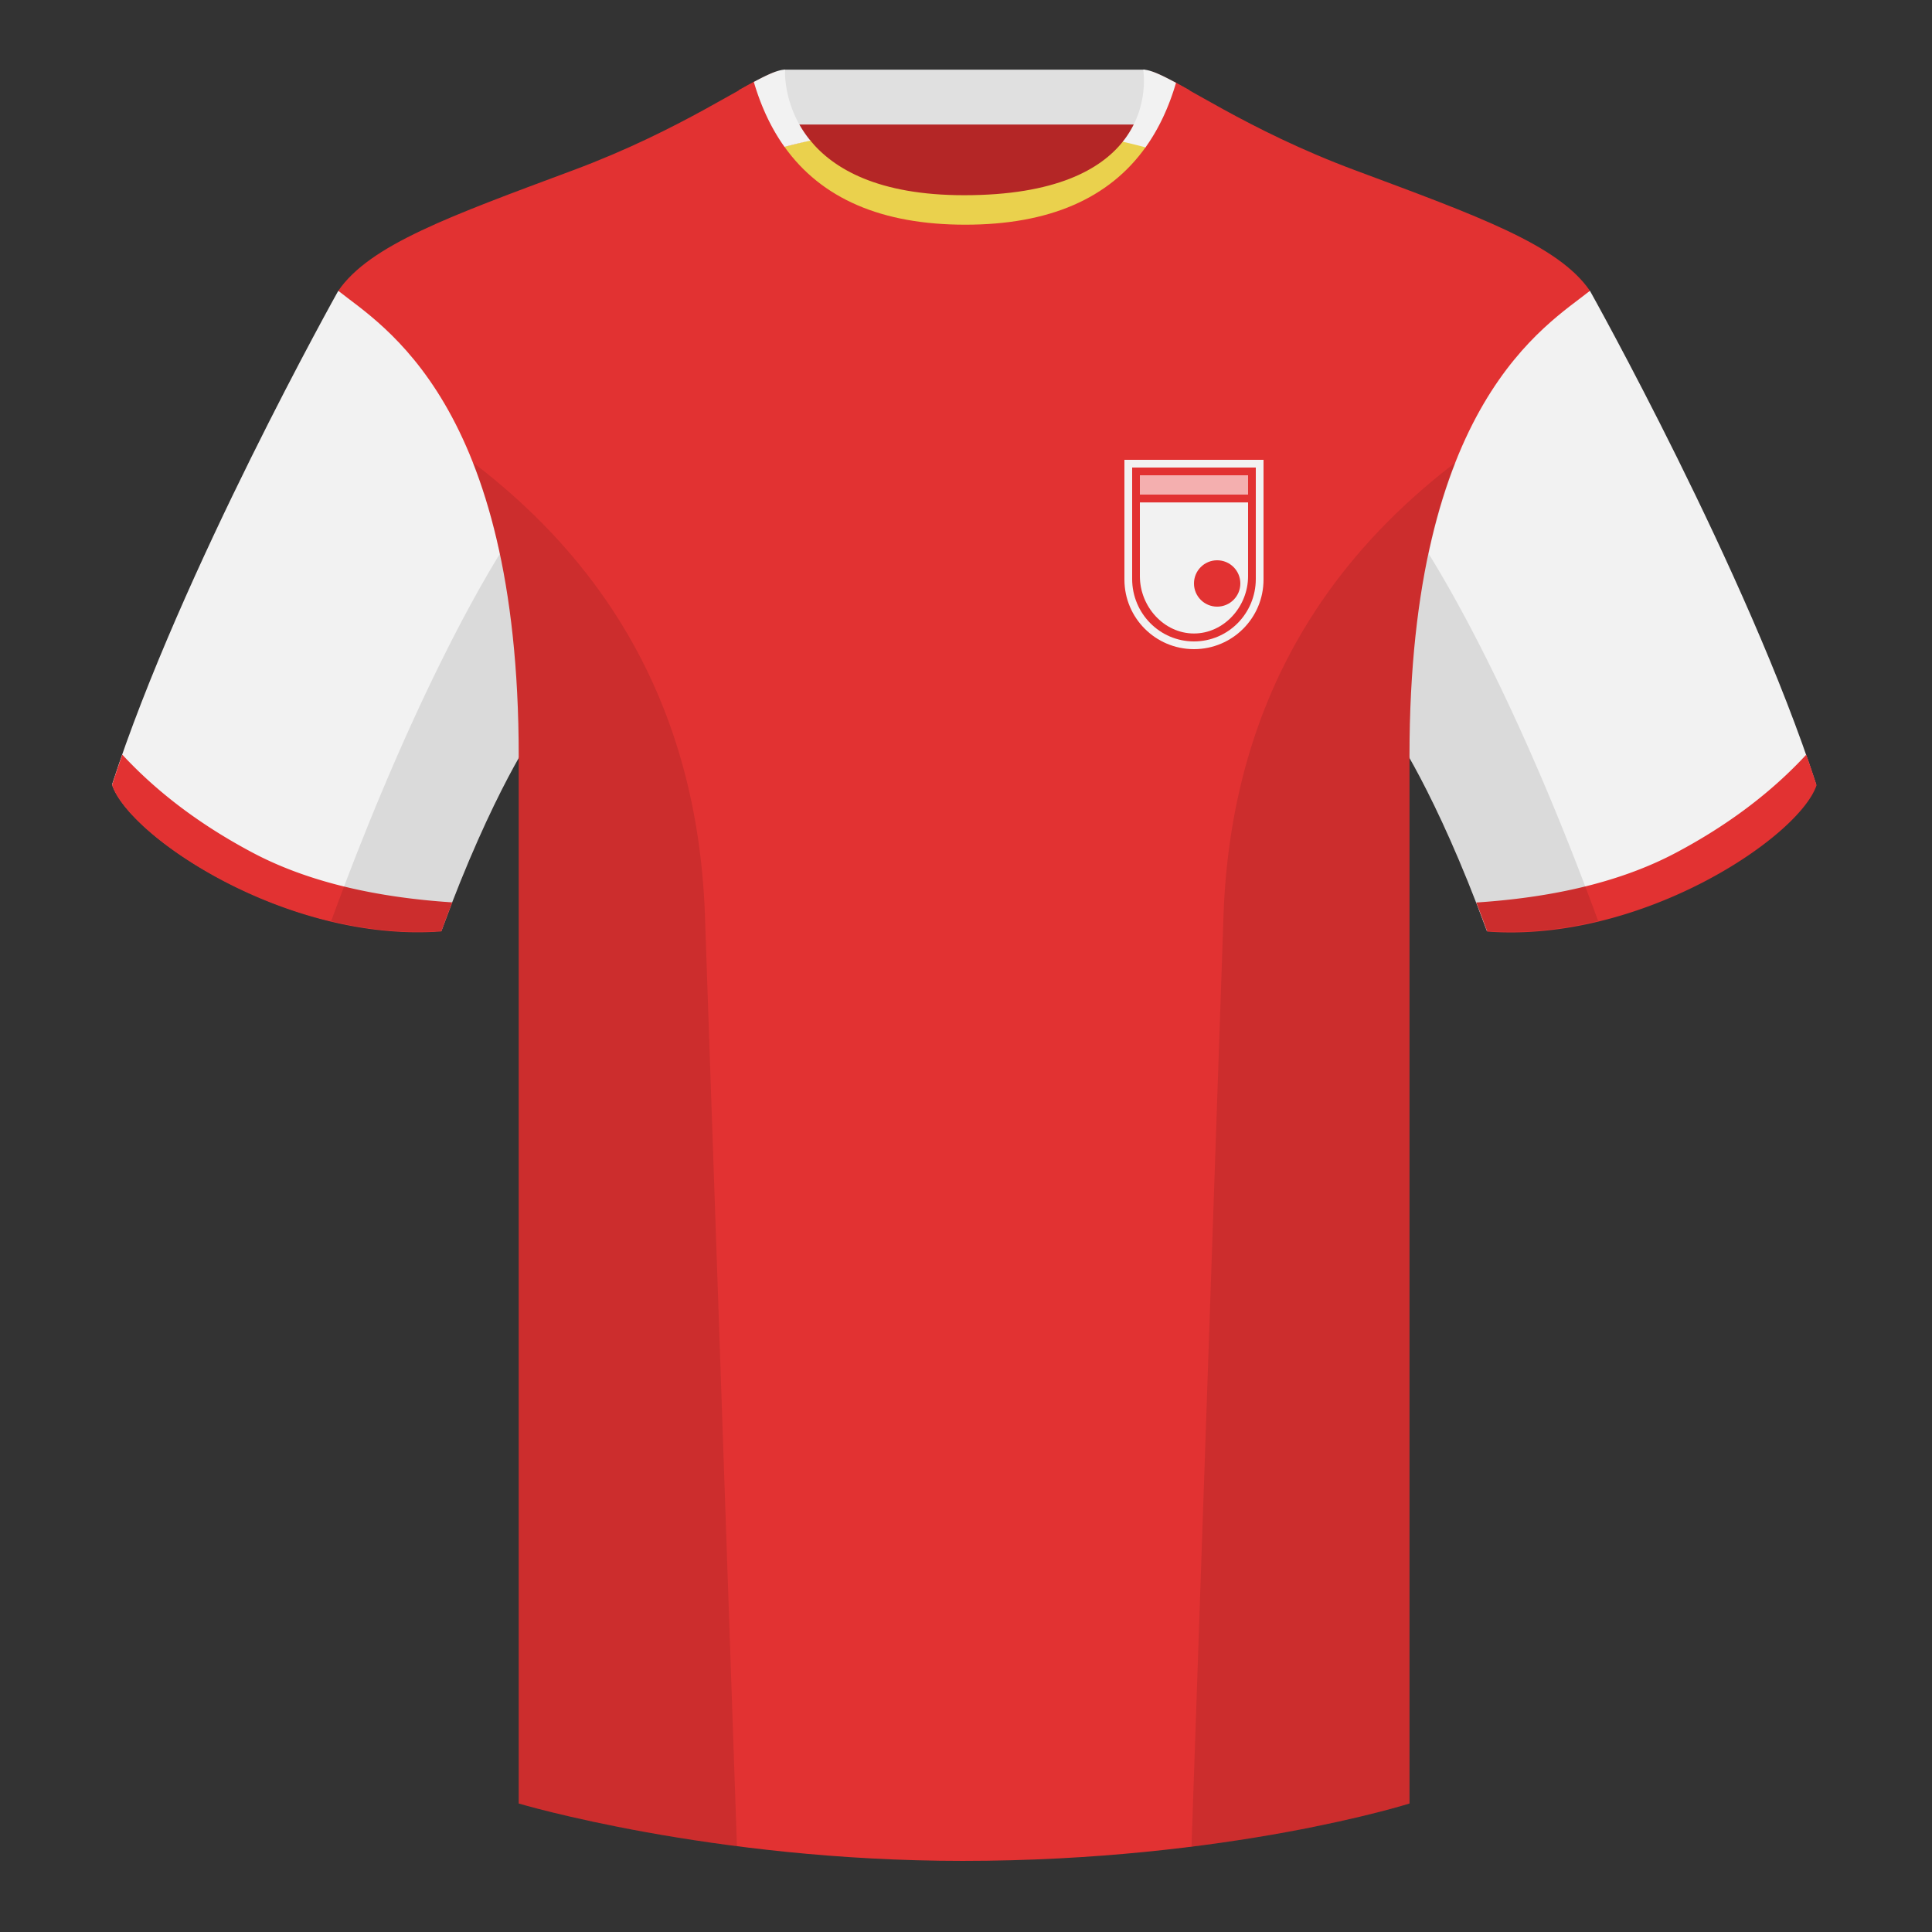
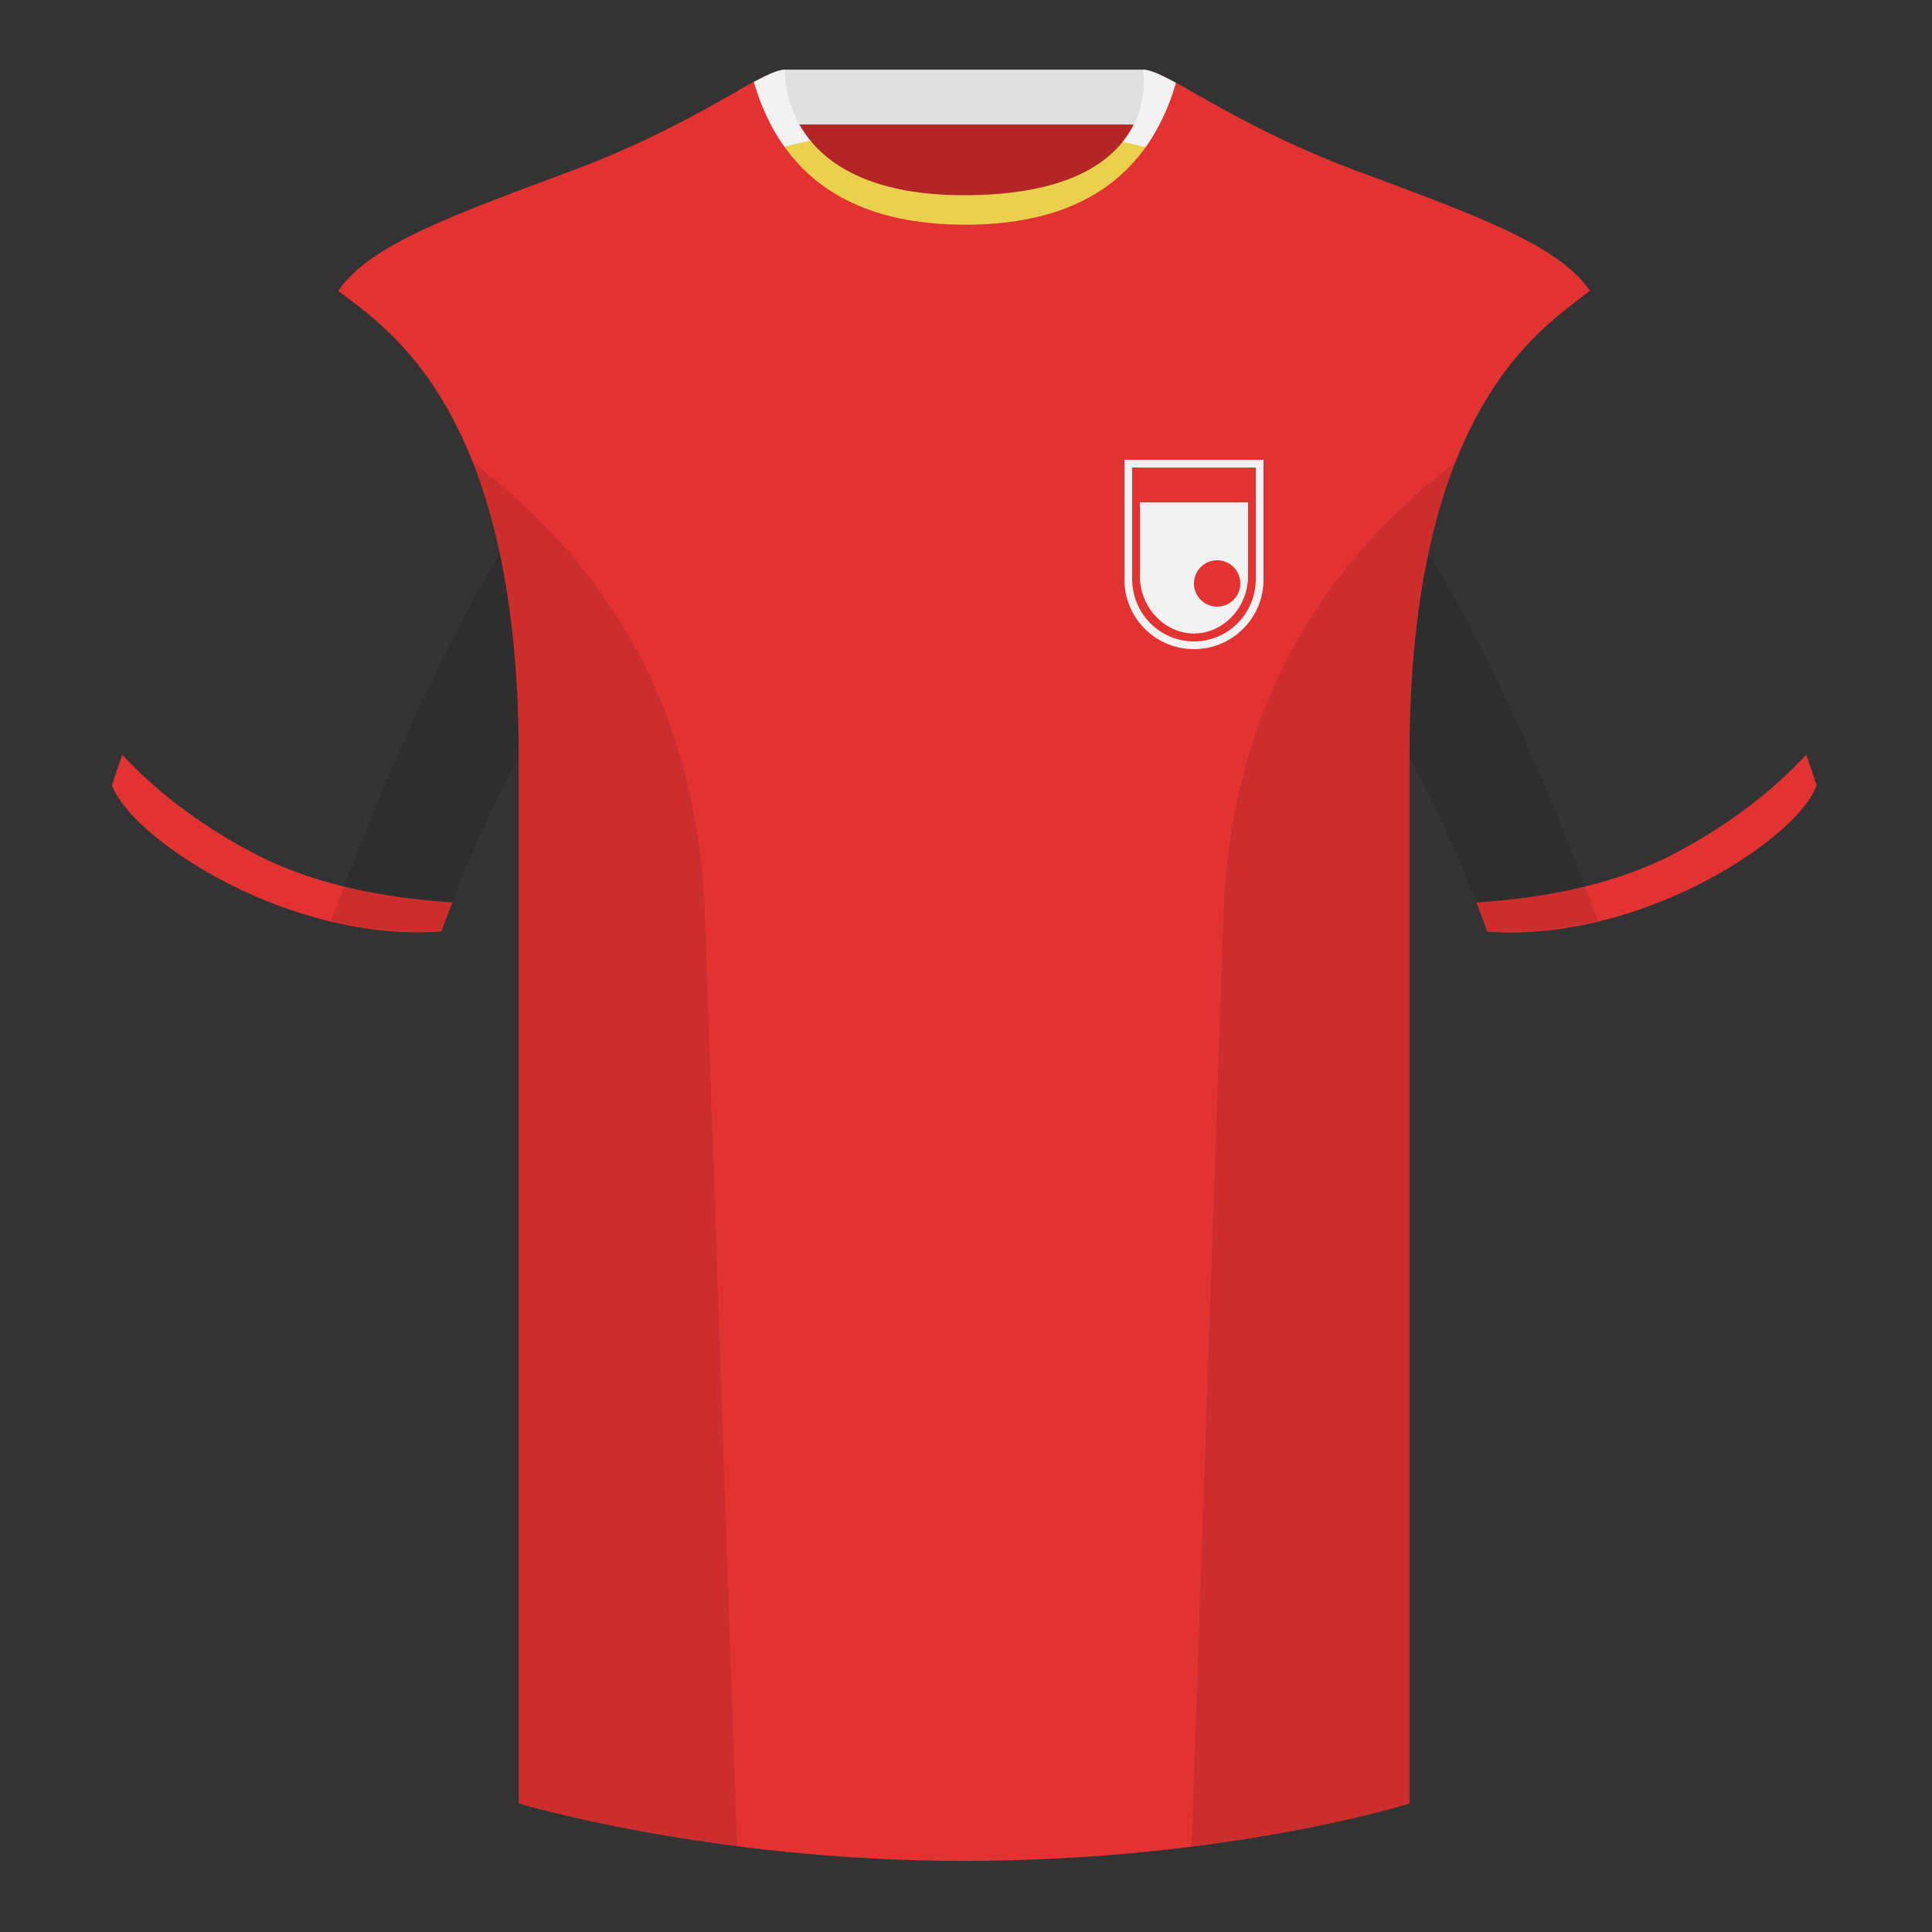
<svg xmlns="http://www.w3.org/2000/svg" width="500" height="500" viewBox="0 0 500 500">
  <rect x="0" y="0" width="500" height="500" fill="#333333" stroke="none" />
  <g fill="none" fill-rule="evenodd">
    <path d="M0 0h500v500H0z" />
    <path fill="#B42626" d="M203.003 109.223h93.643V21.928h-93.643z" />
    <path fill="#E0E0E0" d="M202.864 32.228h93.459v-14.2h-93.459z" />
-     <path d="M87.547 75.258s-40.763 72.8-58.547 127.77c4.445 13.375 45.208 40.86 85.232 37.885 13.34-36.4 24.46-52 24.46-52s2.963-95.085-51.144-113.655m323.925 0s40.763 72.8 58.547 127.77c-4.445 13.375-45.208 40.86-85.232 37.885-13.34-36.4-24.46-52-24.46-52s-2.963-95.085 51.144-113.655" fill="#F2F2F2" />
    <path d="M249.511 57.703c-50.082 0-47.798-39.469-48.743-39.14-7.516 2.619-24.133 14.937-52.438 25.495-31.873 11.885-52.626 19.315-60.782 31.2 11.115 8.915 46.694 28.97 46.694 120.345v271.14s49.658 14.855 114.885 14.855c68.929 0 115.648-14.855 115.648-14.855v-271.14c0-91.375 35.58-111.43 46.699-120.345-8.157-11.885-28.91-19.315-60.782-31.2-28.36-10.577-44.982-22.919-52.478-25.511-.927-.318 4.177 39.156-48.703 39.156z" fill="#E23232" />
    <path d="M467.461 195.302c.936 2.667 1.827 5.303 2.667 7.9-4.445 13.375-45.208 40.86-85.232 37.885a426.405 426.405 0 00-2.835-7.52c20.795-1.358 37.993-5.637 51.594-12.837 13.428-7.109 24.697-15.585 33.806-25.428zm-435.807 0c9.103 9.828 20.361 18.291 33.772 25.392 13.611 7.206 30.824 11.486 51.639 12.84a426.42 426.42 0 00-2.834 7.517c-40.025 2.975-80.787-24.51-85.232-37.885.836-2.585 1.723-5.209 2.655-7.864zM307.852 23.345c-1.456-.817-2.796-1.562-4.023-2.22-1.4 22.373-19.506 33.56-54.317 33.56-32.347 0-50.437-11.195-54.27-33.586-1.24.664-2.596 1.418-4.071 2.246 0 0 7.368 40.38 58.403 40.38 51.478 0 58.278-35.895 58.278-40.38z" fill="#E23232" />
    <path d="M209.641 36.278c6.022 7.404 17.61 14.243 39.871 14.243 23.622 0 35.354-6.65 41.12-13.934l.061-.077 5.857 1.498c-9.54 13.429-25.113 20.144-46.721 20.144-21.63 0-37.24-6.728-46.831-20.184l6.644-1.691z" fill="#EAD14D" />
-     <path d="M209.734 36.392a159.074 159.074 0 00-6.706 1.621c-3.4-4.758-6.046-10.36-7.938-16.805 3.689-1.982 6.365-3.181 8.086-3.181 0 0-.646 9.601 6.557 18.365zm80.828.284c7.061-8.84 5.285-18.649 5.285-18.649 1.785 0 4.597 1.29 8.504 3.405-1.878 6.407-4.509 11.976-7.893 16.706a157.864 157.864 0 00-5.896-1.462z" fill="#F2F2F2" />
+     <path d="M209.734 36.392a159.074 159.074 0 00-6.706 1.621c-3.4-4.758-6.046-10.36-7.938-16.805 3.689-1.982 6.365-3.181 8.086-3.181 0 0-.646 9.601 6.557 18.365m80.828.284c7.061-8.84 5.285-18.649 5.285-18.649 1.785 0 4.597 1.29 8.504 3.405-1.878 6.407-4.509 11.976-7.893 16.706a157.864 157.864 0 00-5.896-1.462z" fill="#F2F2F2" />
    <path d="M413.584 238.323c-9.288 2.238-19.065 3.316-28.798 2.593-8.198-22.369-15.557-36.883-20.013-44.748v270.577s-21.102 6.71-55.866 11.11c-.182-.02-.363-.04-.544-.06 1.881-54.795 5.722-166.47 8.276-240.705 2.055-59.755 31.085-95.29 60.099-117.44-2.675 6.781-5.071 14.606-6.999 23.667 7.354 11.851 24.436 42.069 43.831 94.964.005.014.01.028.014.041zM190.717 477.795c-34.248-4.401-56.476-11.051-56.476-11.051V196.172c-4.456 7.867-11.814 22.379-20.01 44.743-9.633.716-19.309-.332-28.511-2.524a1.113 1.113 0 01.02-.097c19.377-52.847 36.305-83.066 43.61-94.944-1.929-9.075-4.328-16.912-7.006-23.701 29.014 22.15 58.044 57.685 60.099 117.44 2.554 74.235 6.396 185.91 8.276 240.705h-.002z" fill-opacity=".1" fill="#000" />
    <g transform="translate(291 119)">
      <path d="M18 49c9.941 0 18-8.059 18-18V0H0v31c0 9.941 8.059 18 18 18z" fill="#F2F2F2" />
      <path d="M18 47c8.837 0 16-7.237 16-16.163V2H2v28.837C2 39.764 9.163 47 18 47z" fill="#E23232" />
-       <path fill="#FFF" opacity=".61" d="M4 4h28v5H4z" />
      <path d="M18 44.947c7.732 0 14-6.917 14-14.83V11.021H4v19.097c0 7.912 6.268 14.83 14 14.83z" fill="#F2F2F2" />
      <circle fill="#E23232" cx="24" cy="32" r="6" />
    </g>
  </g>
</svg>